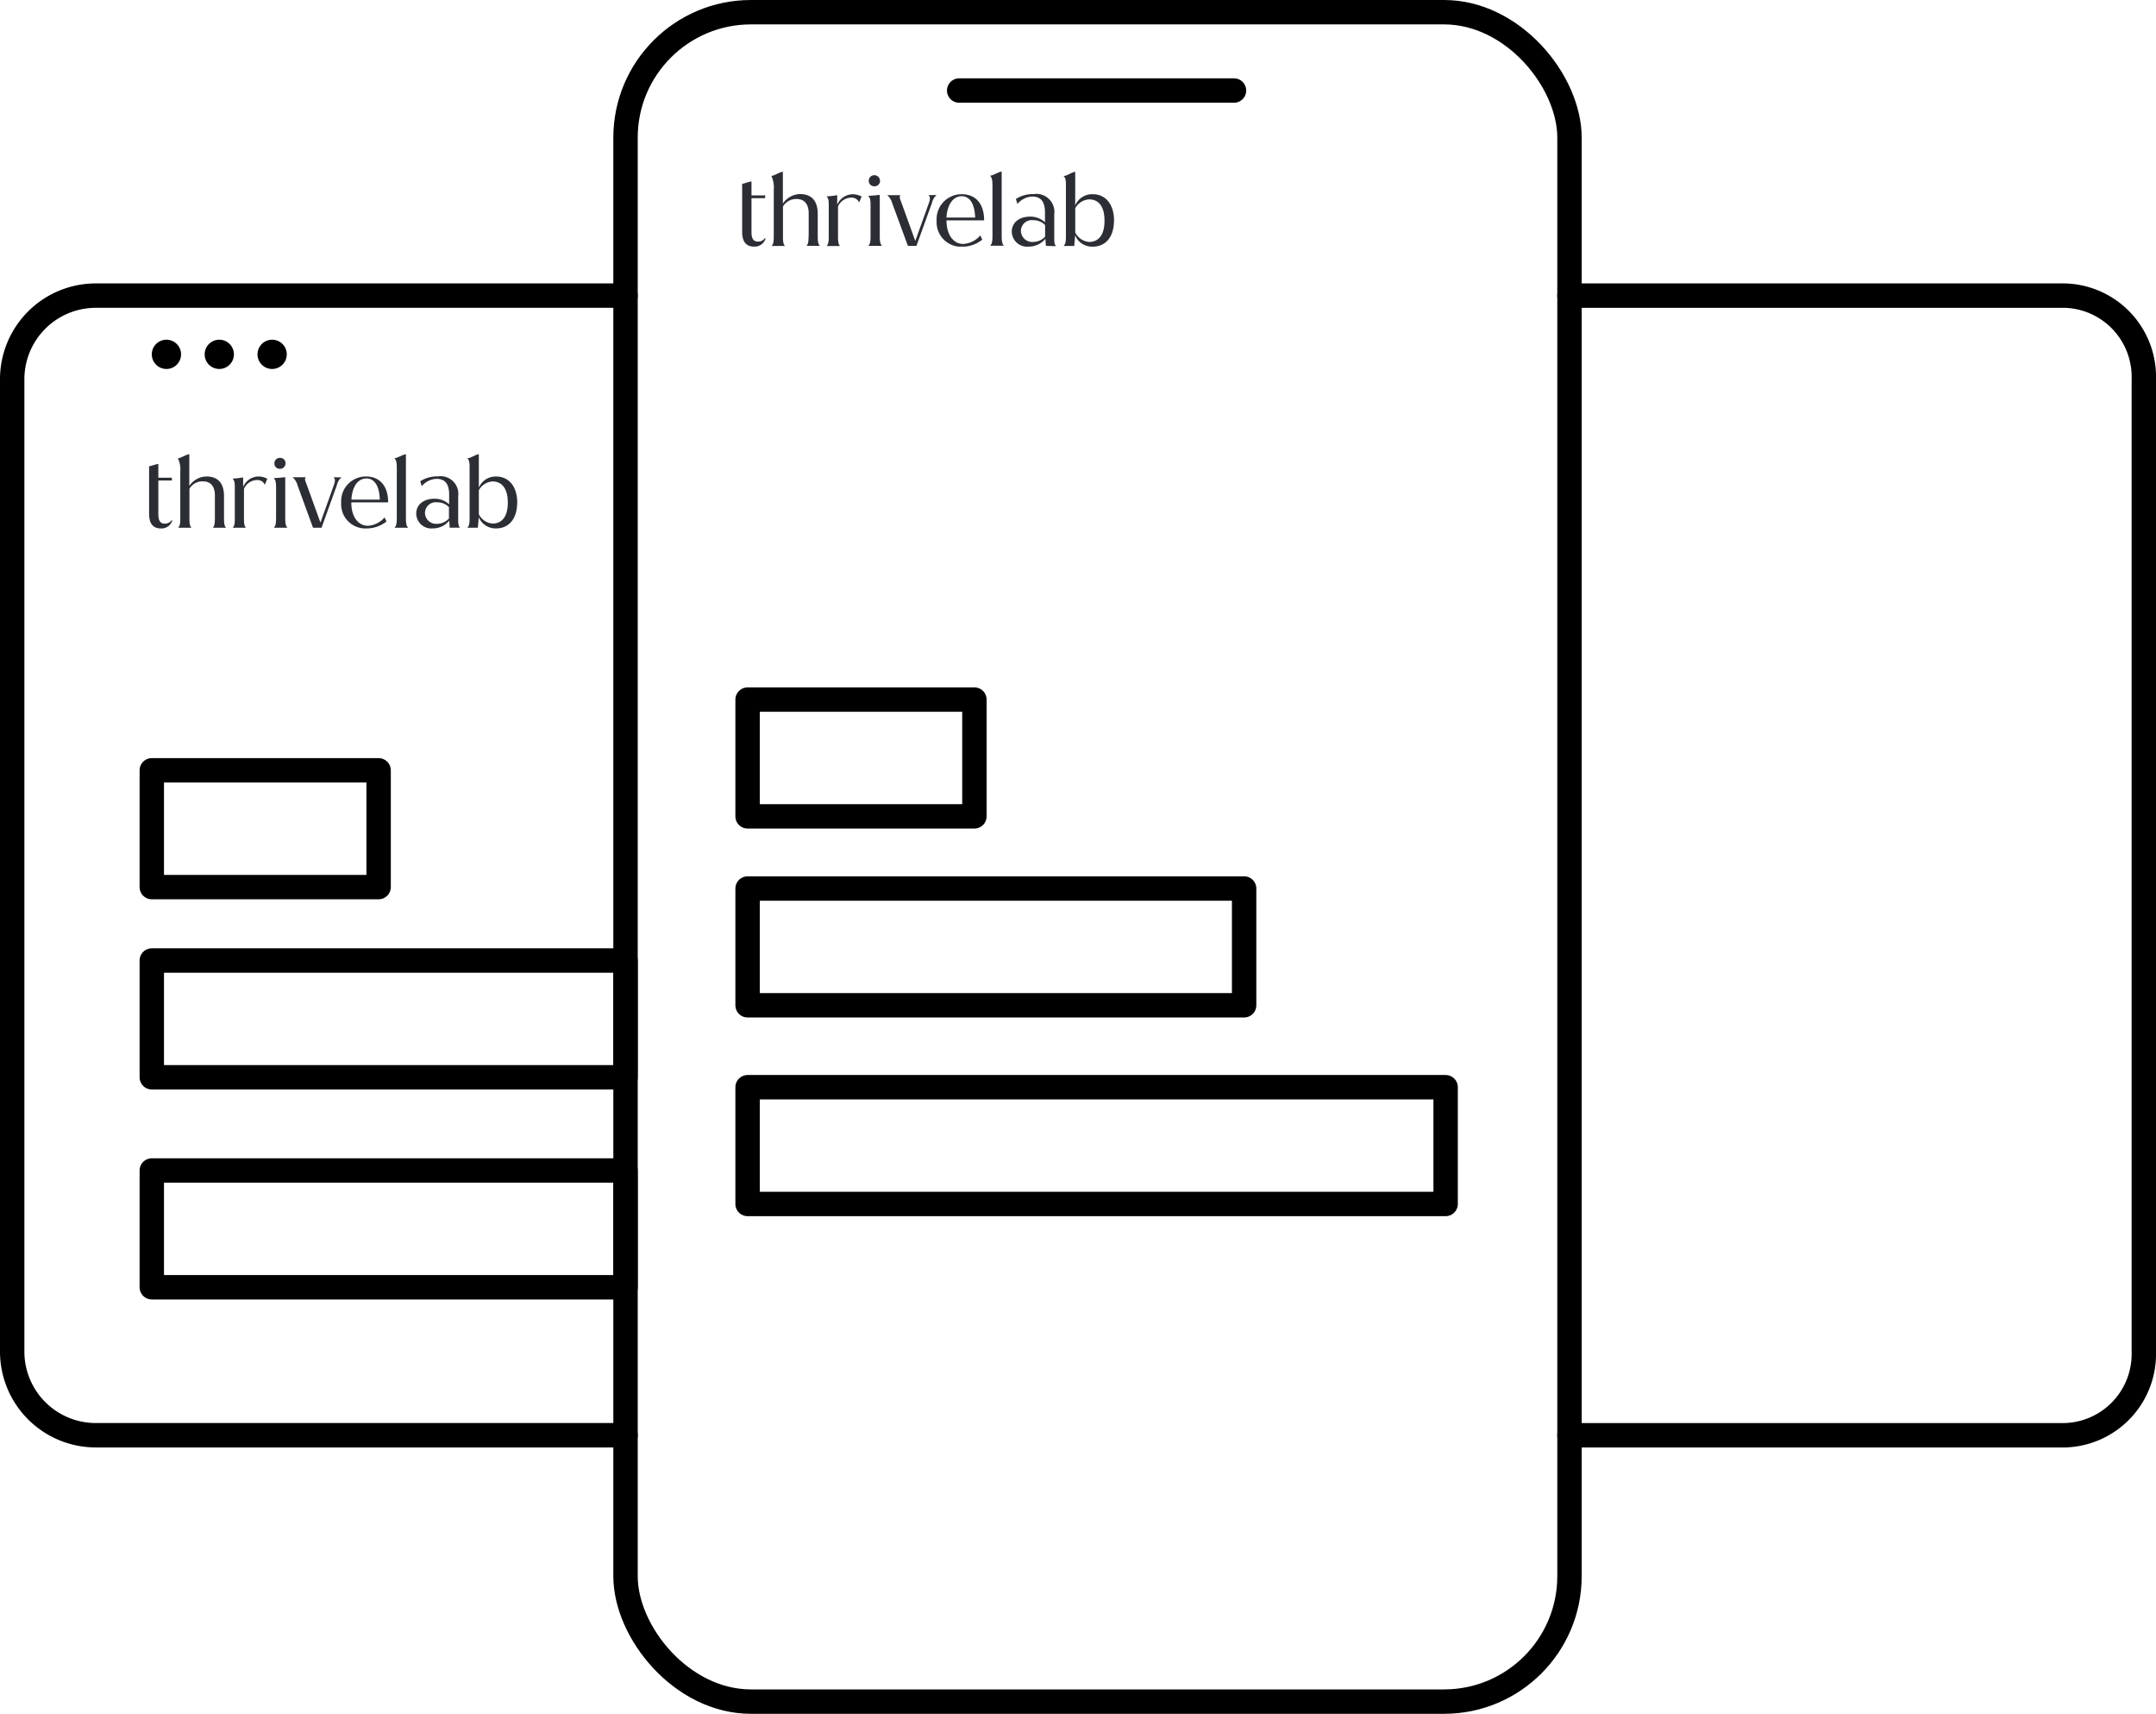
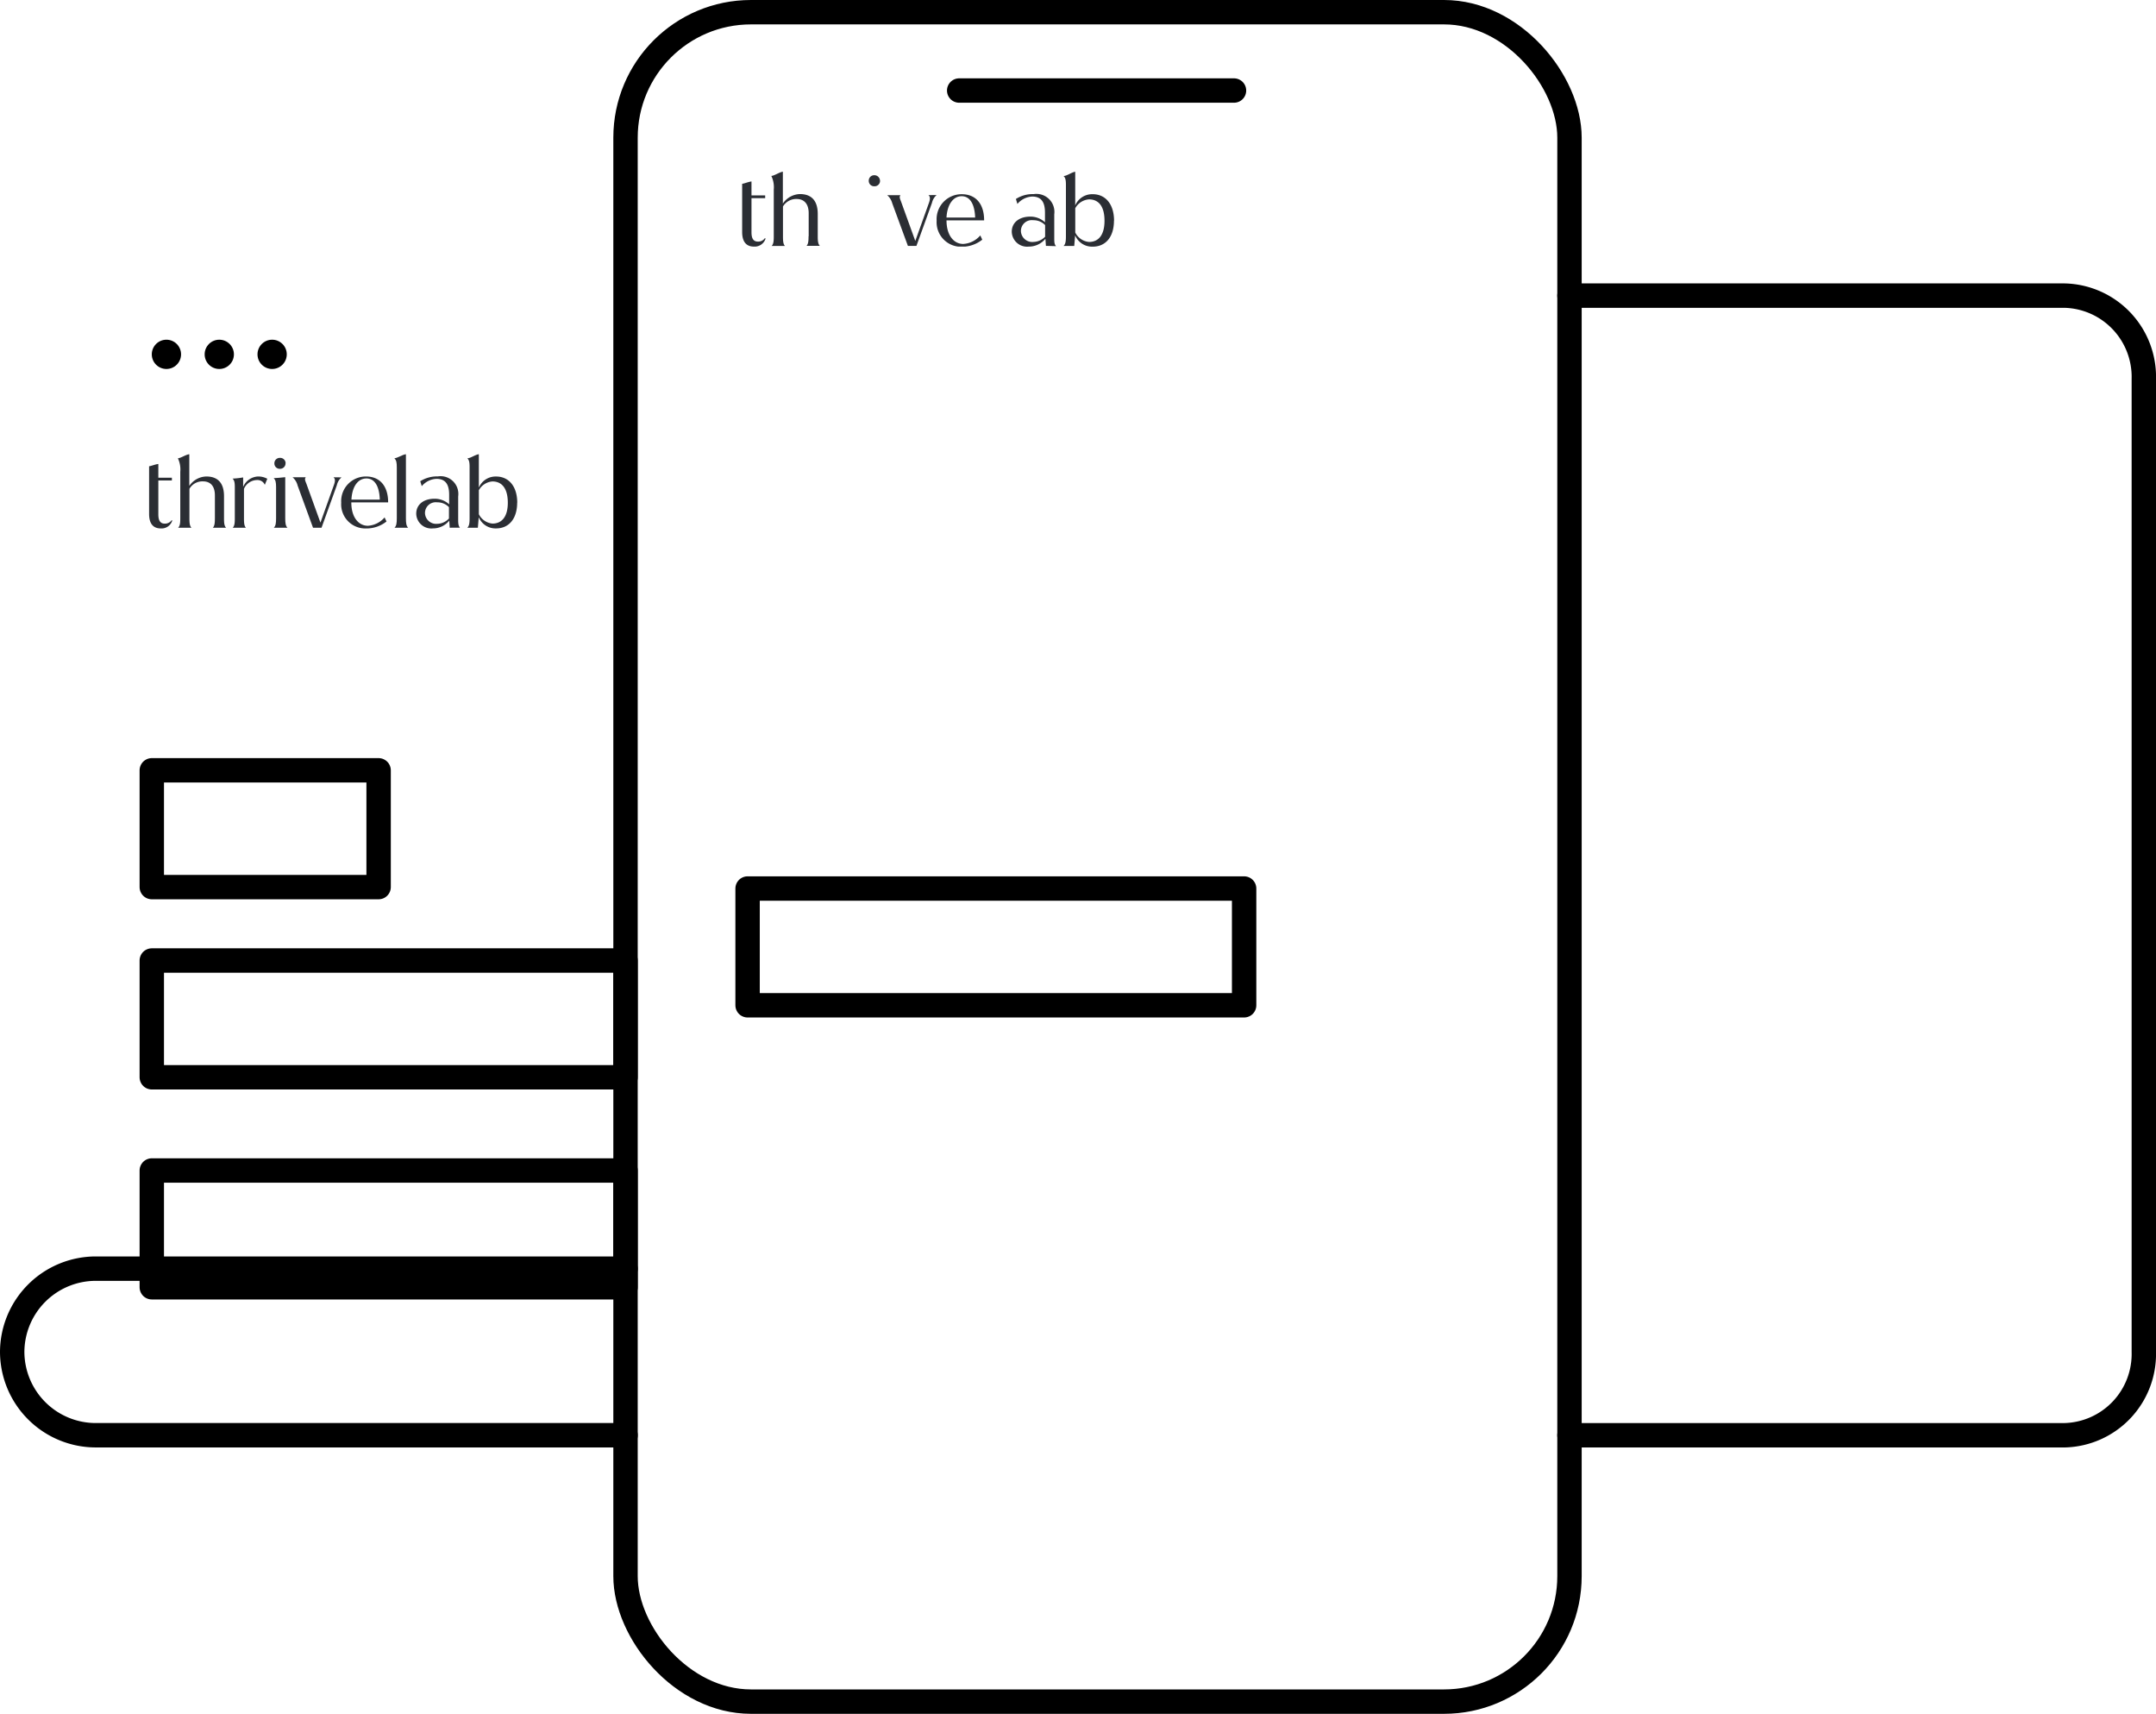
<svg xmlns="http://www.w3.org/2000/svg" width="154.695" height="122.938" viewBox="0 0 154.695 122.938">
  <defs>
    <style>.a,.b,.f{fill:none;}.b,.f{stroke:#000;stroke-linecap:round;stroke-width:1.75px;}.b{stroke-linejoin:round;}.c{clip-path:url(#a);}.d{fill:#2b2e34;}.e{clip-path:url(#b);}</style>
    <clipPath id="a">
      <rect class="a" width="26.411" height="5.325" />
    </clipPath>
    <clipPath id="b">
      <rect class="a" width="26.675" height="5.377" />
    </clipPath>
  </defs>
  <g transform="translate(0.875 0.875)">
    <rect class="b" width="67.73" height="121.188" rx="9" transform="translate(44.007)" />
    <line class="b" x2="19.719" transform="translate(67.947 5.619)" />
-     <rect class="b" width="50.085" height="8.376" transform="translate(52.765 77.114)" />
    <rect class="b" width="35.627" height="8.376" transform="translate(52.765 62.862)" />
-     <rect class="b" width="16.275" height="8.376" transform="translate(52.765 49.309)" />
    <rect class="b" width="33.991" height="8.376" transform="translate(10.016 83.089)" />
    <rect class="b" width="33.991" height="8.376" transform="translate(10.016 68.026)" />
    <rect class="b" width="16.275" height="8.376" transform="translate(10.016 54.383)" />
-     <path class="b" d="M152.577,281.339H114.591a6,6,0,0,1-6.021-5.975v-69.8a6,6,0,0,1,6.021-5.975h37.986" transform="translate(-108.57 -179.259)" />
+     <path class="b" d="M152.577,281.339H114.591a6,6,0,0,1-6.021-5.975a6,6,0,0,1,6.021-5.975h37.986" transform="translate(-108.57 -179.259)" />
    <path class="b" d="M643.93,199.59h35.536a5.83,5.83,0,0,1,5.673,5.975v69.8a5.83,5.83,0,0,1-5.673,5.975H643.93" transform="translate(-532.193 -179.259)" />
    <ellipse cx="1.05" cy="1.05" rx="1.05" ry="1.05" transform="translate(10.016 23.493)" />
    <ellipse cx="1.05" cy="1.05" rx="1.05" ry="1.05" transform="translate(13.809 23.493)" />
    <ellipse cx="1.05" cy="1.05" rx="1.05" ry="1.05" transform="translate(17.601 23.493)" />
    <g class="c" transform="translate(9.814 31.705)">
      <g transform="translate(0.009 0.003)">
        <g transform="translate(0 0.698)">
          <path class="d" d="M157.281,267.824a.8.8,0,0,1-.826.561c-.549,0-.835-.353-.835-1.036v-3.424c.161-.015.426-.137.663-.163v.984h.972v.2h-.972v2.432c0,.409.117.663.461.663a.584.584,0,0,0,.5-.254Z" transform="translate(-155.62 -263.76)" />
        </g>
        <g transform="translate(2.064 0)">
          <path class="d" d="M165.347,265.959v-1.635c0-.639-.292-1.007-.858-1.007a1.074,1.074,0,0,0-.969.534v2.108c0,.35.02.552.143.683h-.952c.131-.131.152-.333.152-.683v-3.331a1.839,1.839,0,0,0-.172-.966c.231-.02.546-.257.82-.292v2.274a1.509,1.509,0,0,1,1.223-.677c.841,0,1.267.49,1.267,1.41v1.585c0,.35.02.552.152.683H165.2c.123-.131.146-.333.146-.683" transform="translate(-162.69 -261.37)" />
        </g>
        <g transform="translate(5.993 1.594)">
          <path class="d" d="M178.637,267l-.178.432h0a.56.56,0,0,0-.54-.344,1.033,1.033,0,0,0-.955.633v2.108c0,.353.02.555.143.683h-.952c.131-.128.152-.33.152-.683v-2.21c0-.345-.029-.5-.158-.634a6,6,0,0,0,.756-.085v.683a1.211,1.211,0,0,1,1.071-.75,1.369,1.369,0,0,1,.669.166" transform="translate(-176.15 -266.83)" />
        </g>
        <g transform="translate(8.939 1.647)">
          <path class="d" d="M187.227,270.636h-.978c.137-.128.163-.33.163-.683v-2.225c0-.353-.035-.517-.172-.648.231-.015.555-.035.829-.07v2.943c0,.35.029.552.158.683" transform="translate(-186.24 -267.01)" />
        </g>
        <g transform="translate(8.985 0.26)">
          <path class="d" d="M187.2,262.645a.388.388,0,0,1-.374.4H186.8a.382.382,0,0,1-.4-.365.143.143,0,0,1,0-.035.388.388,0,0,1,.388-.385h.018a.388.388,0,0,1,.4.379h0" transform="translate(-186.396 -262.259)" />
        </g>
        <g transform="translate(10.293 1.652)">
          <path class="d" d="M194.392,267.039a1.048,1.048,0,0,0-.333.561l-1.1,3.051h-.61l-1.109-3.036a1.127,1.127,0,0,0-.359-.584h.949c-.128.143,0,.324.073.546l.978,2.706.972-2.715c.079-.222.108-.423-.035-.537Z" transform="translate(-190.88 -267.03)" />
        </g>
        <g transform="translate(13.784 1.597)">
          <path class="d" d="M203.562,268.7c0,1.092.54,1.676,1.188,1.676a1.725,1.725,0,0,0,1.2-.6h0l.137.292a2.309,2.309,0,0,1-1.46.5,1.734,1.734,0,0,1-1.79-1.848,1.77,1.77,0,0,1,1.775-1.88c1.057,0,1.576.756,1.591,1.792v.064h-2.662Zm0-.2h2.044c-.029-.92-.344-1.518-.958-1.518s-1.028.584-1.077,1.512" transform="translate(-202.837 -266.84)" />
        </g>
        <g transform="translate(17.601 0)">
          <path class="d" d="M215.91,261.662c.231-.02.555-.257.826-.292v4.592c0,.353.029.555.161.683h-.981c.137-.128.166-.33.166-.683v-3.649c0-.353-.035-.517-.172-.648" transform="translate(-215.91 -261.37)" />
        </g>
        <g transform="translate(19.165 1.593)">
          <path class="d" d="M223.675,270.506,223.64,270a1.5,1.5,0,0,1-1.168.555,1.083,1.083,0,0,1-1.2-1.057c0-.639.511-1.071,1.317-1.071a1.524,1.524,0,0,1,1.045.4v-.677c0-.669-.2-1.15-.914-1.15a1.46,1.46,0,0,0-1.051.525h0l-.108-.353a2.236,2.236,0,0,1,1.261-.347,1.274,1.274,0,0,1,1.46,1.439v1.641c0,.292.015.476.128.6Zm-.055-.654v-.82a1.145,1.145,0,0,0-.844-.347.773.773,0,0,0-.876.779.8.8,0,0,0,.876.762,1.167,1.167,0,0,0,.835-.374" transform="translate(-221.27 -266.827)" />
        </g>
        <g transform="translate(22.829)">
          <path class="d" d="M237.4,264.844c0,1.144-.584,1.848-1.512,1.848a1.3,1.3,0,0,1-1.244-.806l-.064.756h-.756c.137-.131.163-.333.163-.683V262.31c0-.353-.029-.517-.163-.648.231,0,.555-.257.826-.292v2.4a1.3,1.3,0,0,1,1.244-.8c.908,0,1.512.712,1.512,1.88m-.677,0c0-1.036-.432-1.527-1.1-1.527a1.214,1.214,0,0,0-.978.628v1.725a1.217,1.217,0,0,0,.978.669c.677,0,1.1-.5,1.1-1.495" transform="translate(-233.82 -261.37)" />
        </g>
      </g>
    </g>
    <g class="e" transform="translate(52.375 11.436)">
      <g transform="translate(0 -0.009)">
        <g transform="translate(0 0.713)">
          <path class="d" d="M361.189,167.915a.817.817,0,0,1-.838.569c-.551,0-.841-.358-.841-1.046v-3.459c.162-.015.431-.138.67-.168v1h.982v.2h-.982v2.447c0,.413.116.667.465.667a.572.572,0,0,0,.5-.254Z" transform="translate(-359.51 -163.81)" />
        </g>
        <g transform="translate(2.095 0.012)">
          <path class="d" d="M369.039,166.151V164.5c0-.645-.306-1.019-.863-1.019a1.1,1.1,0,0,0-.982.538v2.141c0,.358.021.56.144.691h-.957c.128-.132.153-.333.153-.691V162.8a1.855,1.855,0,0,0-.174-.973c.232-.021.551-.26.826-.306v2.288a1.53,1.53,0,0,1,1.224-.682c.85,0,1.279.5,1.279,1.425v1.6c0,.358.025.56.153.691h-.957c.122-.132.144-.333.144-.691" transform="translate(-366.36 -161.52)" />
        </g>
        <g transform="translate(6.056 1.633)">
-           <path class="d" d="M381.83,166.976l-.184.434h0a.569.569,0,0,0-.544-.349,1.052,1.052,0,0,0-.97.639v2.141c0,.358.021.56.144.691h-.961c.132-.132.153-.333.153-.691v-2.23c0-.349-.028-.508-.159-.639a5.857,5.857,0,0,0,.765-.089v.691a1.223,1.223,0,0,1,1.083-.755,1.346,1.346,0,0,1,.676.168" transform="translate(-379.31 -166.819)" />
-         </g>
+           </g>
        <g transform="translate(9.039 1.673)">
-           <path class="d" d="M390.057,170.611h-.988c.138-.132.165-.333.165-.691v-2.245c0-.355-.037-.523-.174-.655a7.809,7.809,0,0,0,.835-.07v2.97c0,.358.031.56.159.691" transform="translate(-389.06 -166.95)" />
-         </g>
+           </g>
        <g transform="translate(9.082 0.272)">
          <path class="d" d="M390.015,162.758a.389.389,0,0,1-.376.4h-.028a.385.385,0,0,1-.407-.367.073.073,0,0,1,0-.037.388.388,0,0,1,.388-.388h.018a.4.4,0,0,1,.4.382h0" transform="translate(-389.202 -162.37)" />
        </g>
        <g transform="translate(10.409 1.688)">
          <path class="d" d="M397.082,167a1.073,1.073,0,0,0-.333.569l-1.113,3.08h-.612L393.9,167.59a1.144,1.144,0,0,0-.364-.581h.957c-.128.147,0,.327.073.554l.988,2.731.982-2.738c.079-.226.11-.431-.037-.548Z" transform="translate(-393.54 -167)" />
        </g>
        <g transform="translate(13.95 1.633)">
          <path class="d" d="M405.832,168.689c0,1.107.544,1.695,1.2,1.695a1.737,1.737,0,0,0,1.224-.612h0l.141.306a2.353,2.353,0,0,1-1.462.508,1.759,1.759,0,0,1-1.811-1.869,1.789,1.789,0,0,1,1.8-1.9c1.067,0,1.591.762,1.606,1.811v.064h-2.689Zm0-.2h2.055c-.031-.918-.349-1.529-.967-1.529s-1.04.612-1.089,1.529" transform="translate(-405.119 -166.82)" />
        </g>
        <g transform="translate(17.787)">
-           <path class="d" d="M417.66,161.786c.232-.021.56-.26.835-.306v4.634c0,.358.028.56.159.691h-.988c.138-.132.168-.333.168-.691v-3.67c0-.358-.037-.523-.174-.655" transform="translate(-417.66 -161.48)" />
-         </g>
+           </g>
        <g transform="translate(19.346 1.62)">
          <path class="d" d="M425.21,170.491l-.037-.508a1.529,1.529,0,0,1-1.19.56,1.1,1.1,0,0,1-1.224-1.067c0-.645.517-1.083,1.331-1.083a1.529,1.529,0,0,1,1.052.407v-.685c0-.676-.2-1.162-.918-1.162a1.477,1.477,0,0,0-1.061.532h0l-.107-.358a2.224,2.224,0,0,1,1.269-.349,1.293,1.293,0,0,1,1.483,1.453V169.9c0,.306,0,.48.132.612Zm-.058-.661V169a1.153,1.153,0,0,0-.85-.349.781.781,0,0,0-.887.786.814.814,0,0,0,.9.771,1.193,1.193,0,0,0,.841-.379" transform="translate(-422.76 -166.776)" />
        </g>
        <g transform="translate(23.063 0.018)">
          <path class="d" d="M438.525,165.045c0,1.156-.581,1.869-1.529,1.869a1.315,1.315,0,0,1-1.257-.814l-.064.762h-.765c.138-.132.168-.333.168-.691V162.5c0-.358-.031-.523-.168-.655.232,0,.56-.26.835-.306v2.419a1.315,1.315,0,0,1,1.257-.807c.918,0,1.529.719,1.529,1.9m-.685,0c0-1.046-.434-1.529-1.11-1.529a1.224,1.224,0,0,0-.988.633V165.9a1.223,1.223,0,0,0,.988.676c.682,0,1.11-.5,1.11-1.511" transform="translate(-434.91 -161.54)" />
        </g>
      </g>
    </g>
    <path class="f" d="M34.194,0" transform="translate(9.814 43.646)" />
  </g>
</svg>